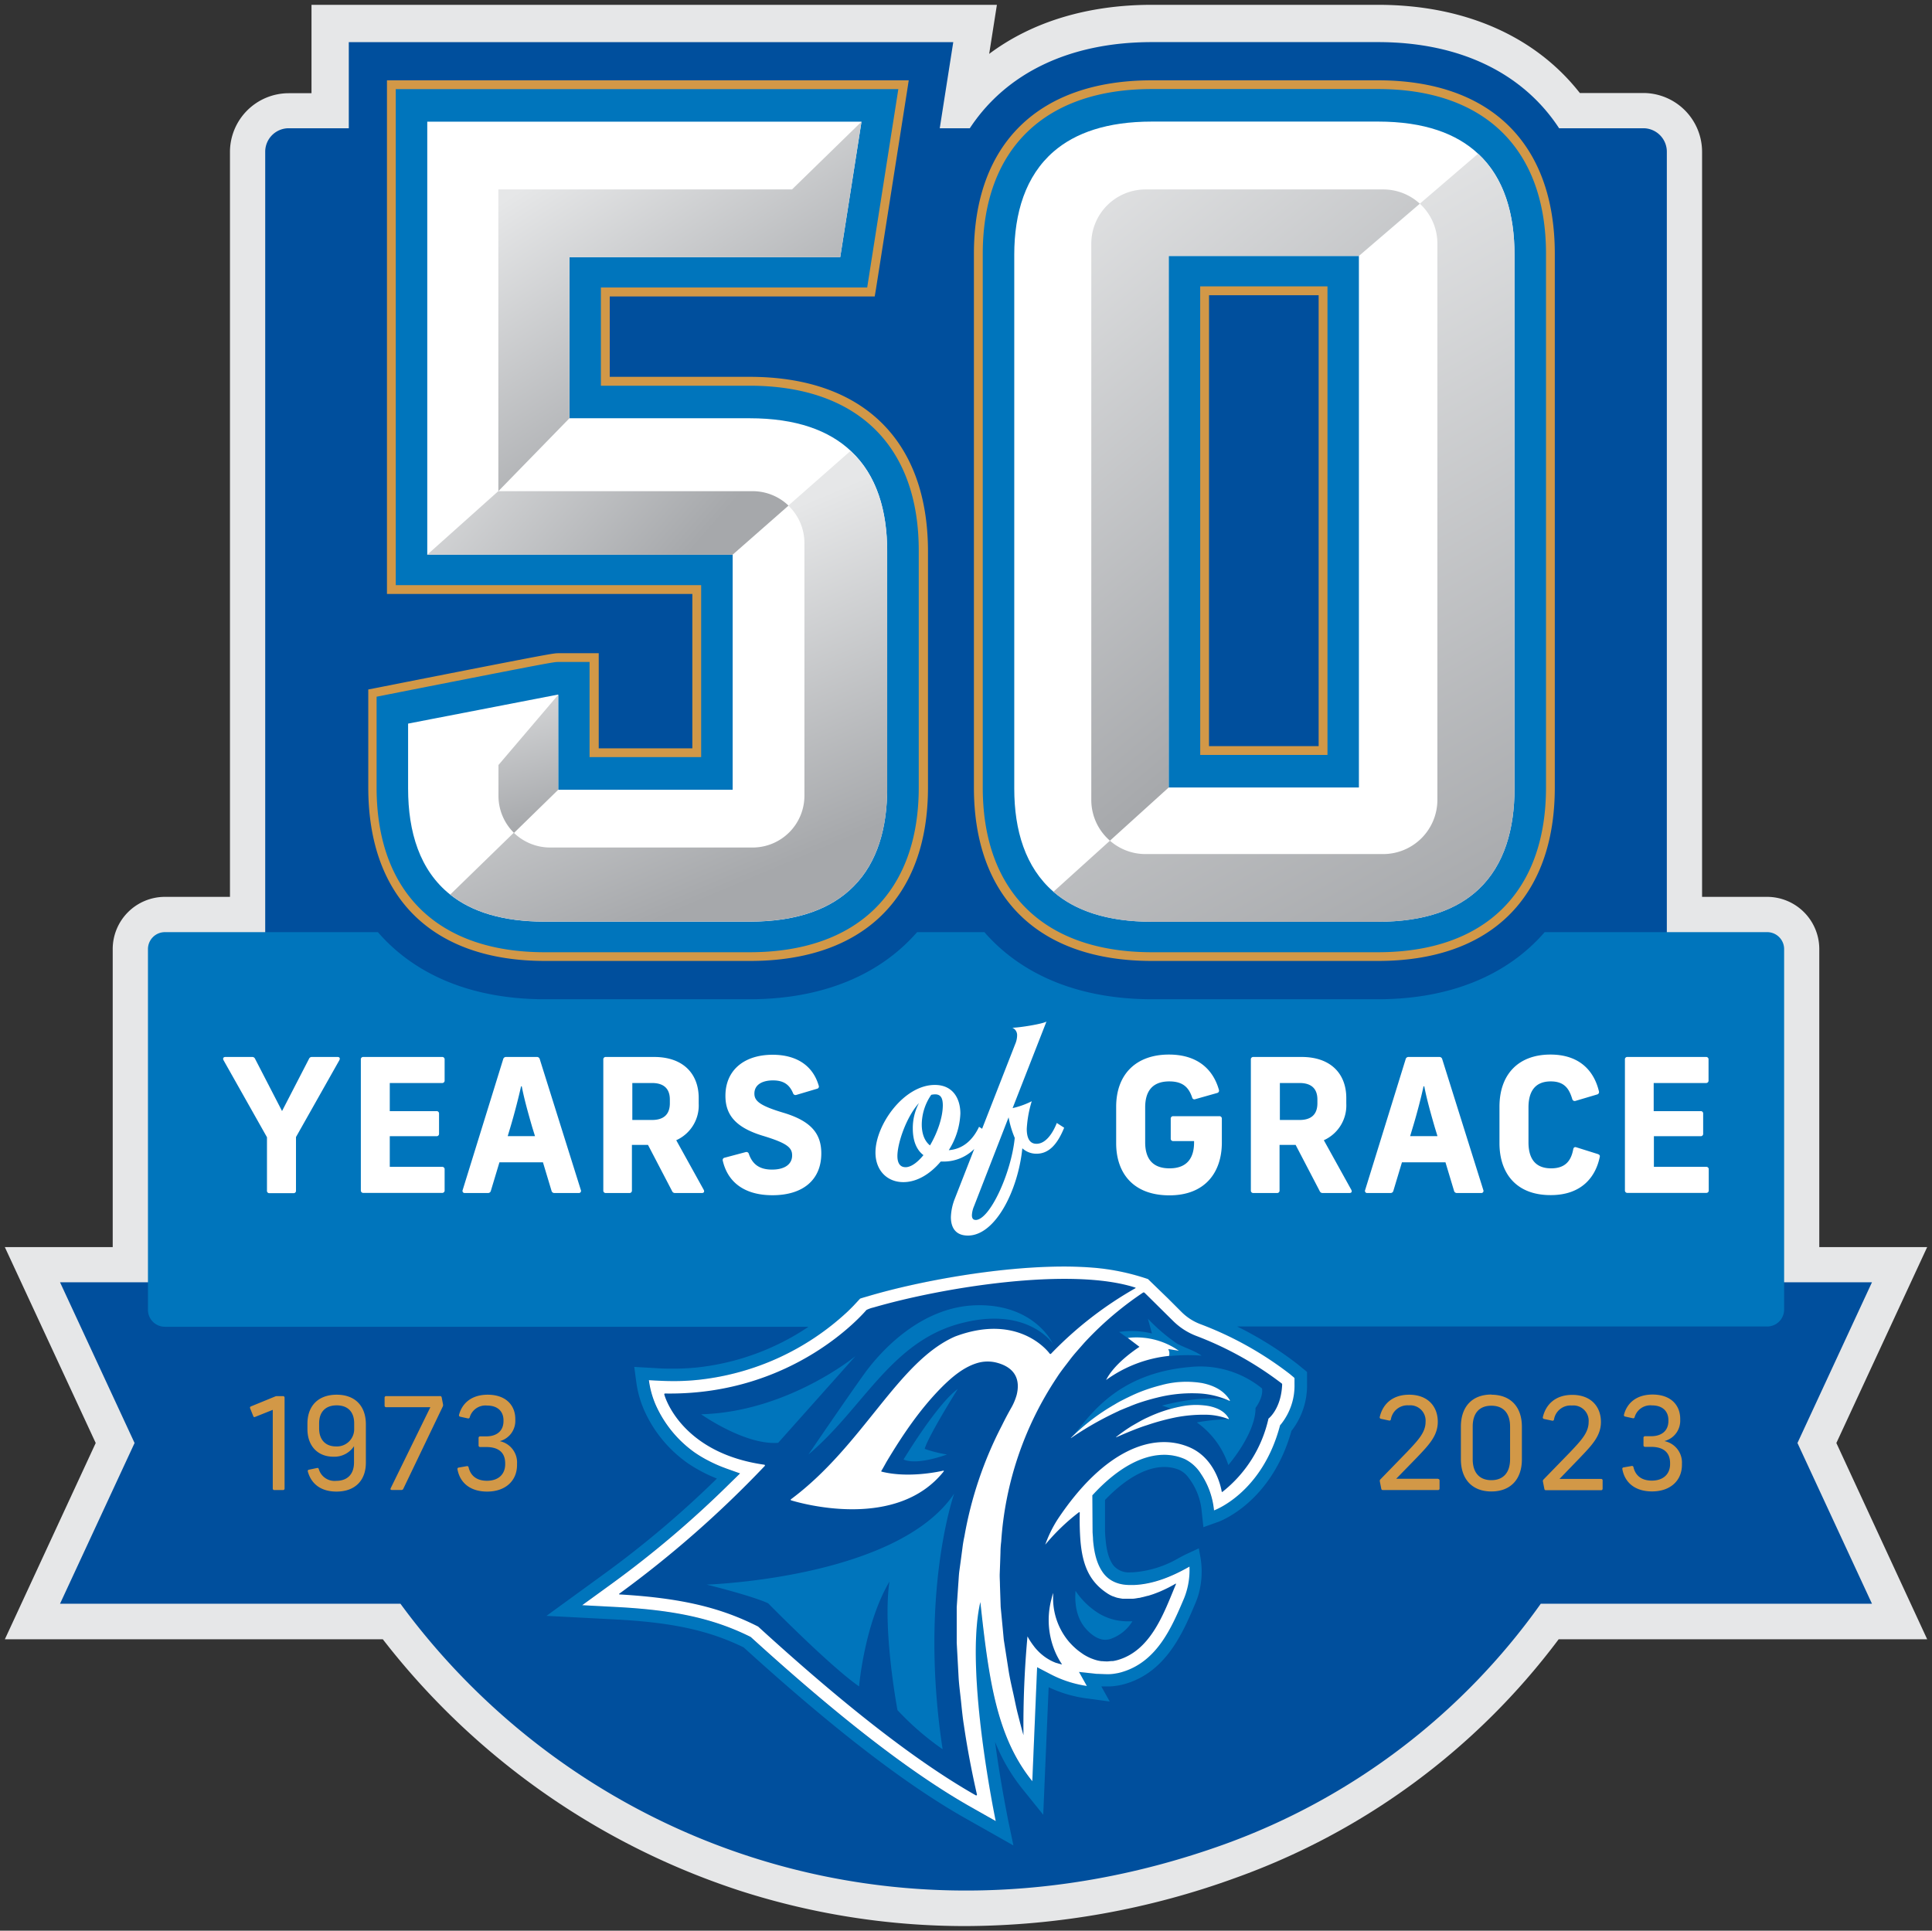
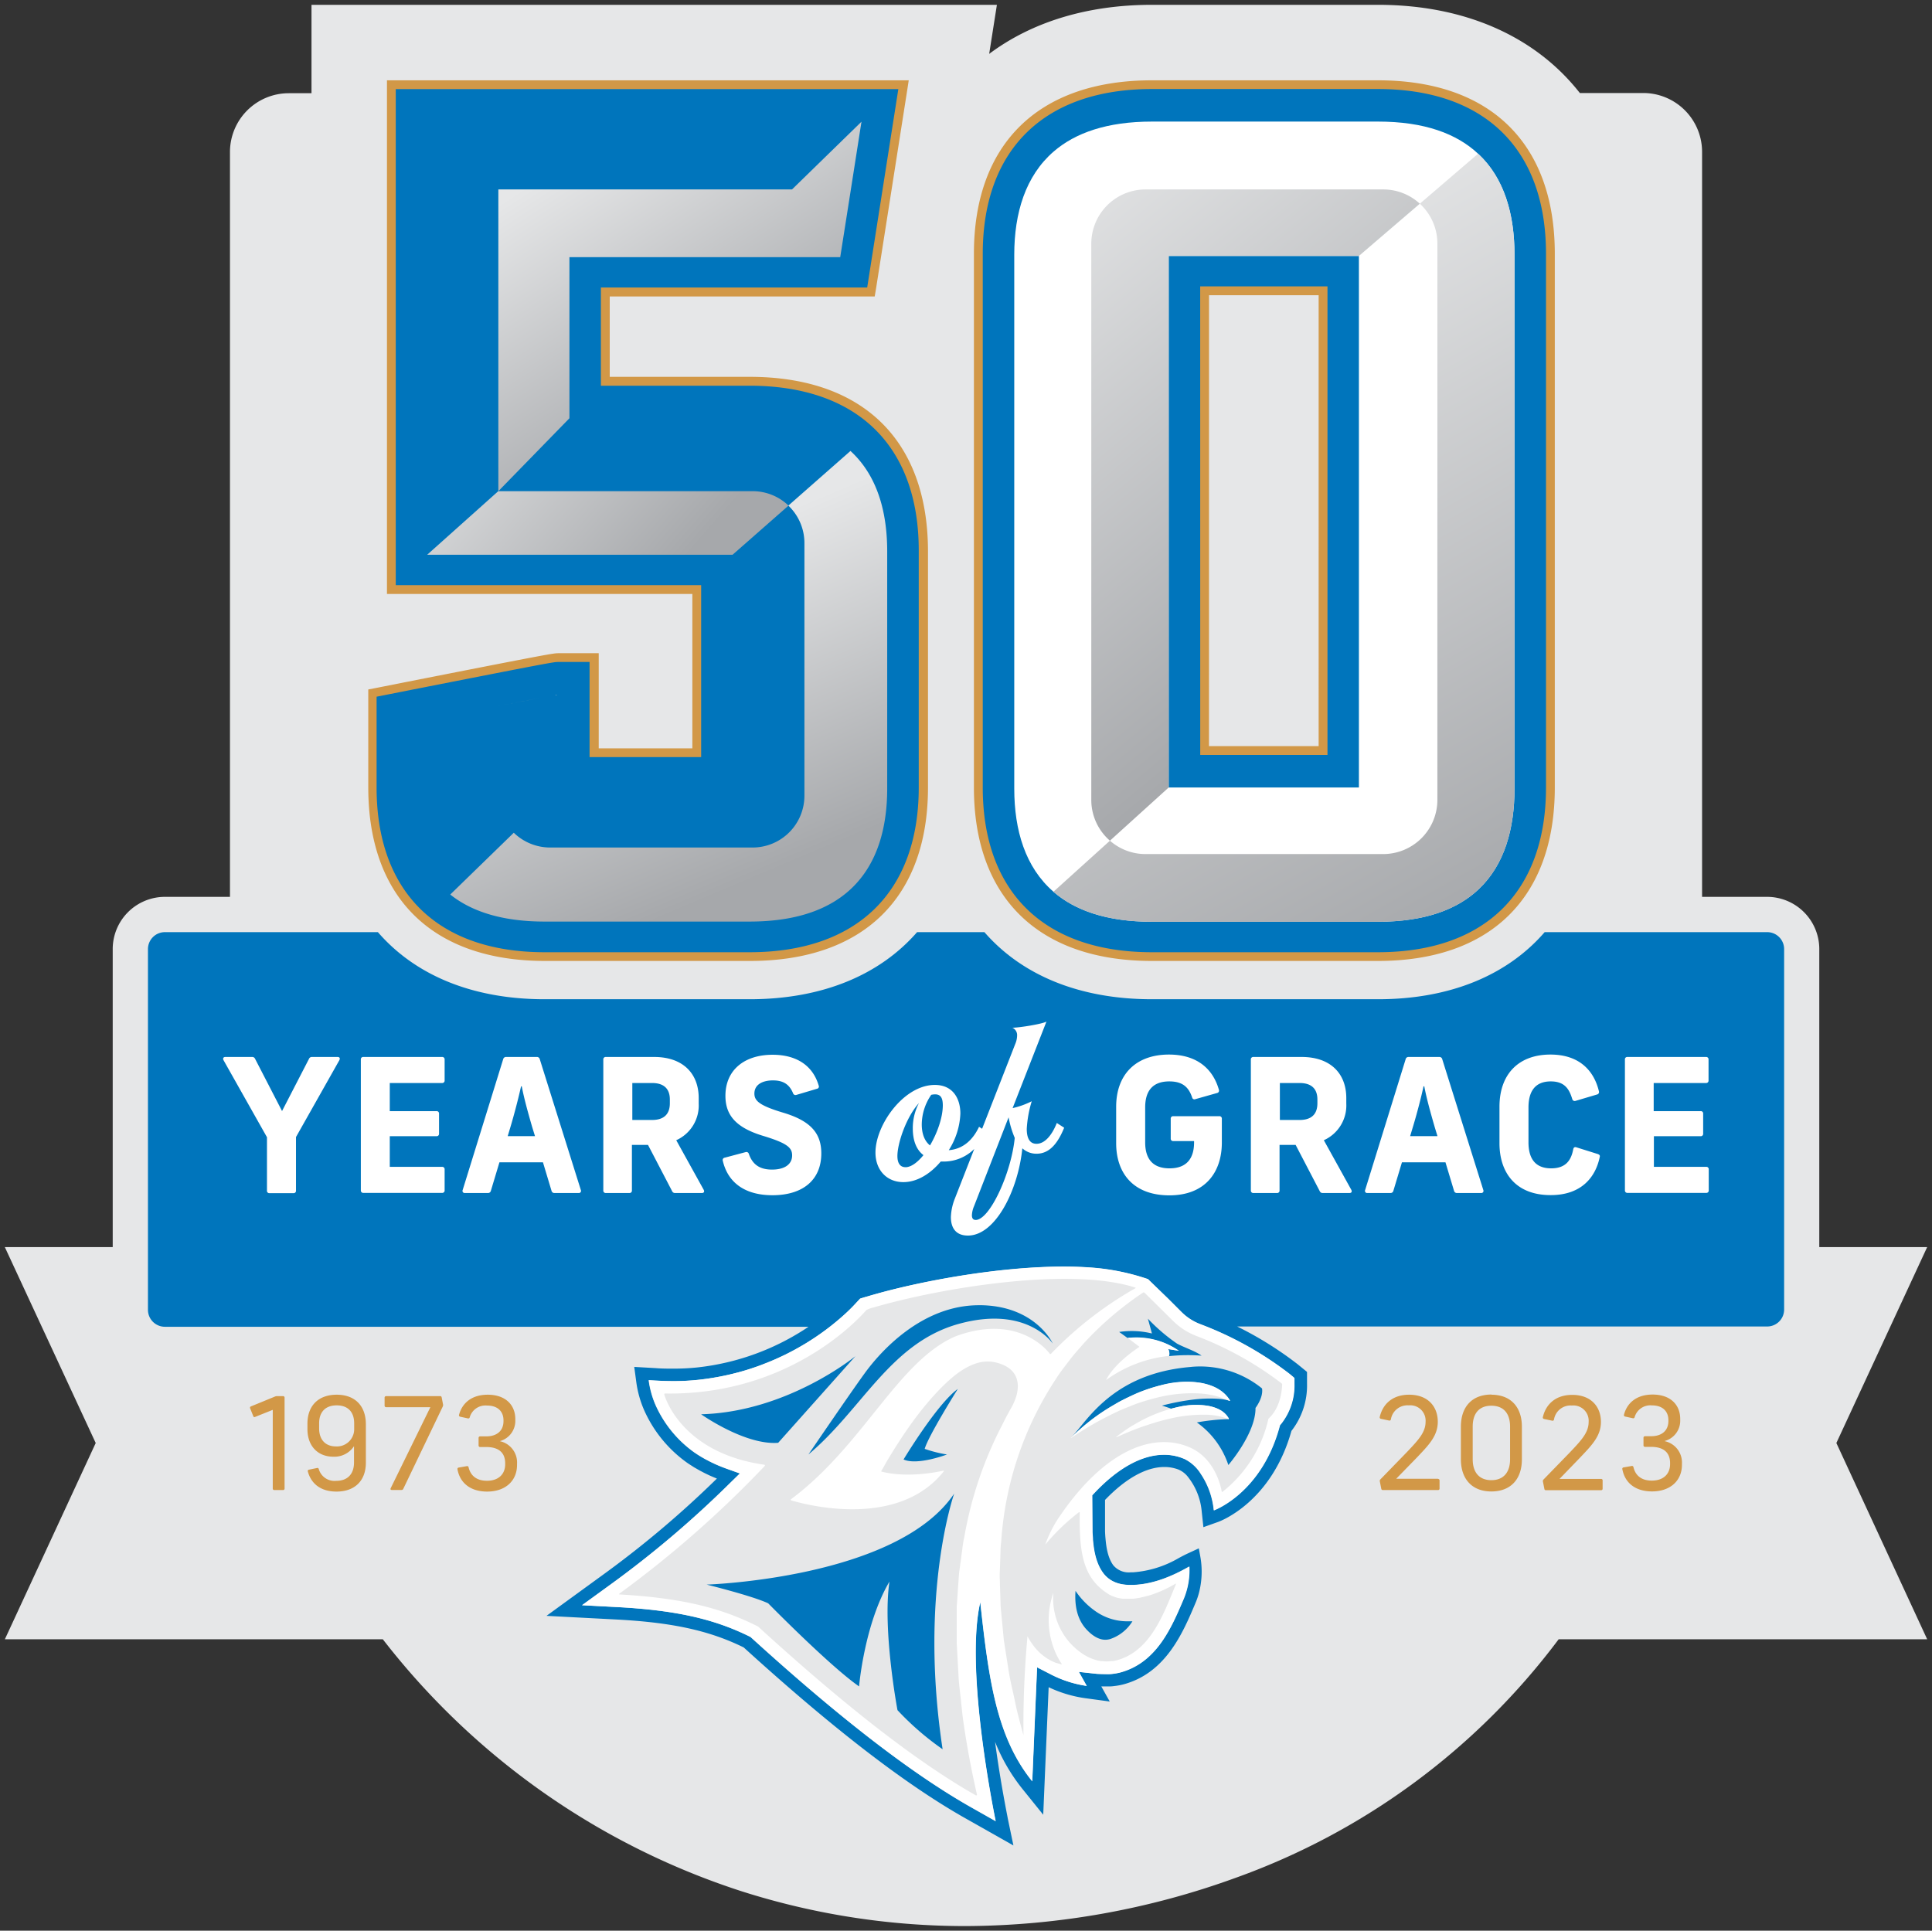
<svg xmlns="http://www.w3.org/2000/svg" xmlns:xlink="http://www.w3.org/1999/xlink" id="Layer_1" data-name="Layer 1" viewBox="0 0 480.8 480.53">
  <rect x="0" y="0" width="480.8" height="480.53" fill="#333333" stroke="none" />
  <defs>
    <style>.cls-1{fill:#e6e7e8;}.cls-2{fill:#004f9d;}.cls-3{fill:#0075bc;}.cls-4{fill:#d29847;}.cls-5{fill:#fff;}.cls-6{fill:url(#linear-gradient);}.cls-7{fill:url(#linear-gradient-2);}.cls-8{fill:url(#linear-gradient-3);}.cls-9{fill:url(#linear-gradient-4);}.cls-10{fill:url(#linear-gradient-5);}.cls-11{fill:url(#linear-gradient-6);}</style>
    <linearGradient id="linear-gradient" x1="281.03" y1="68.89" x2="371.32" y2="228.48" gradientUnits="userSpaceOnUse">
      <stop offset="0" stop-color="#e6e7e8" />
      <stop offset="1" stop-color="#a6a8ab" />
    </linearGradient>
    <linearGradient id="linear-gradient-2" x1="247.88" y1="49.11" x2="338.17" y2="158.43" xlink:href="#linear-gradient" />
    <linearGradient id="linear-gradient-3" x1="103.9" y1="101.77" x2="160.01" y2="150.93" xlink:href="#linear-gradient" />
    <linearGradient id="linear-gradient-4" x1="153.5" y1="144.76" x2="185.28" y2="219.82" xlink:href="#linear-gradient" />
    <linearGradient id="linear-gradient-5" x1="125.2" y1="161.9" x2="136.31" y2="205.17" xlink:href="#linear-gradient" />
    <linearGradient id="linear-gradient-6" x1="144.3" y1="37.69" x2="185.65" y2="101.74" xlink:href="#linear-gradient" />
  </defs>
  <path class="cls-1" d="M479.6,310.39H452.75V236.22a13,13,0,0,0-13-13H423.58l0-185.45A14.65,14.65,0,0,0,409,23.15H393.16C382.07,9,364.43,1.2,342.92,1.2H286.66c-16,0-29.85,4.25-40.49,12.21L248.09,1.2H77.52v22H71.85A14.64,14.64,0,0,0,57.23,37.77l0,185.45H41.05a13,13,0,0,0-13,13v74.17H1.2l22.62,48.76L1.21,408H95.27a184.82,184.82,0,0,0,89.32,62.73,182.88,182.88,0,0,0,55.76,8.65,198.48,198.48,0,0,0,67.14-12A173.46,173.46,0,0,0,387.89,408H479.6L457,359.15Z" />
-   <path class="cls-2" d="M447.32,359.15l18.54-40H413.81a170.76,170.76,0,0,0,1-18.16l0-263.24A5.85,5.85,0,0,0,409,31.92H388c-8.94-13.66-24.6-21.44-45.08-21.44H286.66c-20.58,0-36.33,7.78-45.31,21.44h-7.48L235.11,24l2.12-13.51H86.8V31.92h-15A5.85,5.85,0,0,0,66,37.77l0,258.38a176.6,176.6,0,0,0,1.52,23H14.94l18.55,40-18.55,40H99.65c43.13,58.81,122.22,89.6,204.88,59.94a165.46,165.46,0,0,0,78.91-59.94h82.42Z" />
  <path class="cls-3" d="M175.86,394.39s11.29,2.78,15.31,4.66c0,0,15.29,15.59,22.62,20.68,0,0,1.3-15.45,7.56-26.09-1.77,12,2,32,2,32a70,70,0,0,0,11.23,9.73c-5.92-38.78,2.88-63.63,2.88-63.63C223.26,392.9,175.86,394.39,175.86,394.39Zm49-31.14c3.42,1.56,10.81-1.24,10.81-1.24a32.08,32.08,0,0,1-5.55-1.4c.91-3.24,8.24-14.91,8.24-14.91C233.16,349.45,224.86,363.25,224.86,363.25Zm-13.4-33.09,0,0h0Zm-17.8,28.94,19.22-21.56S196,351.42,174.48,352C174.48,352,185.42,359.75,193.66,359.1ZM439.75,232H384.41c-9.26,10.7-23.52,16.7-41.49,16.7H286.66c-18.06,0-32.37-6-41.68-16.7H228.23c-9.32,10.69-23.63,16.7-41.69,16.7h-51c-18,0-32.23-6-41.5-16.7h-53a4.22,4.22,0,0,0-4.22,4.23V326a4.22,4.22,0,0,0,4.22,4.22H201.21a61.43,61.43,0,0,1-27.66,10.12,56.17,56.17,0,0,1-6,.3c-1.4,0-2.85,0-4.42-.13l-5.29-.3.5,3.71a26.1,26.1,0,0,0,1.86,6.82,32,32,0,0,0,10.86,13.37c.47.33,1,.65,1.44.94l.27.17,1.42.81.48.25c.5.27,1,.52,1.56.78l.27.13c.6.27,1.23.54,1.91.81a250.49,250.49,0,0,1-28,23.69L136,402.17l17.79.93c13.74.76,22.82,2.77,31.29,6.93,22.12,20.11,40.12,34,55,42.43l12.12,6.86-1.4-6.7c0-.17-1.77-8.58-3.17-19.1a45.56,45.56,0,0,0,6.84,11.76l5.15,6.39s1.07-25.23,1.35-31.74a31.33,31.33,0,0,0,9.07,2.73l6.13.83-2.1-3.76,1.34,0H276l.22,0c.43,0,.86-.06,1.33-.12l.44-.06a15.75,15.75,0,0,0,1.82-.39c10.36-2.9,14.56-12.77,17.62-20l.07-.17a18.62,18.62,0,0,0,.81-2.3,21.09,21.09,0,0,0,.37-9.45l-.34-1.87-2.66,1.23c-.8.37-1.58.78-2.36,1.2a26.23,26.23,0,0,1-11.3,3.53h-.59a5,5,0,0,1-4.4-1.78c-1.36-1.88-1.74-4.55-1.92-6.68-.05-.51-.08-1.06-.11-1.71l0-7.84c5.15-5.37,10.25-8.2,14.77-8.2a9.82,9.82,0,0,1,3.56.66,5.94,5.94,0,0,1,2.4,1.93,16.1,16.1,0,0,1,3.33,8.48l.42,3.91,3.7-1.32c.54-.2,13.23-4.9,18.21-22.64a18.33,18.33,0,0,0,3.88-11.69l0-2.9a.21.21,0,0,0-.07-.15l-2.25-1.84a88.46,88.46,0,0,0-15.07-9.41H439.75A4.22,4.22,0,0,0,444,326V236.22A4.22,4.22,0,0,0,439.75,232ZM320.93,342l1,.84a.37.37,0,0,1,.14.3v1.32a15.33,15.33,0,0,1-3.27,9.87l-.32.38c-4.49,16.93-16.45,21.19-16.45,21.19v-.06a19.59,19.59,0,0,0-3.25-9.05,10,10,0,0,0-4-3.66,12.71,12.71,0,0,0-5.15-1.07c-5.46,0-11.42,3.26-17.24,9.41l-.63.67.06,9.14c0,.71.07,1.33.11,1.89.22,2.53.69,5.74,2.5,8.24,2.21,3.05,5.75,3.05,6.91,3.05h.71c5.1-.19,9.9-2.3,13.88-4.58a18.69,18.69,0,0,1-1.36,7.94c-3,7.14-6.69,15.86-15.68,18.38a11.87,11.87,0,0,1-1.47.31l-.4.06a9.63,9.63,0,0,1-1.08.09l-.16,0h-.45c-.6,0-2.12,0-2.48-.08l-4.41-.48,1.95,3.49a28.41,28.41,0,0,1-9.18-3L258.07,415s-.86,20.28-1.2,28.37c-8.84-10.95-10.82-25.09-12.93-44.59-4,17.13,3.83,54.51,3.83,54.51l-6.17-3.49C226.87,441.43,209,427.66,187,407.66l-.23-.21-.29-.15c-8.9-4.39-18.34-6.5-32.59-7.29l-9.08-.48,7.41-5.38a255.45,255.45,0,0,0,29.26-24.86l2.62-2.56-3.45-1.23-1.08-.41c-.6-.24-1.2-.49-1.78-.76l-.23-.11c-.52-.24-1-.48-1.45-.72l-.46-.24c-.43-.23-.86-.48-1.28-.73l-.28-.17c-.42-.26-.86-.55-1.29-.84a29,29,0,0,1-9.76-12,23.06,23.06,0,0,1-1.63-6l1.55.09c1.62.09,3.13.14,4.59.14a57.07,57.07,0,0,0,6.29-.33c1.11-.12,2.2-.27,3.27-.44l1-.17c.76-.13,1.5-.28,2.24-.43l1-.22c.79-.18,1.57-.38,2.34-.58l.63-.17c1-.27,1.89-.55,2.81-.86l.65-.22c.69-.24,1.37-.48,2-.74l.87-.34c.59-.23,1.17-.47,1.75-.72l.79-.34c.74-.34,1.47-.68,2.17-1l.58-.3c.57-.29,1.14-.58,1.68-.87l.93-.52,1.08-.62,1-.58.84-.53q2-1.26,3.65-2.48l.2-.14,1.18-.9c1.83-1.42,3.28-2.7,4.31-3.68l.23-.22c.55-.53,1.05-1,1.41-1.41l1.58-1.7c.76-.26,1.56-.48,2-.6l.4-.12c12.29-3.61,32-7.26,48.36-7.26,2.63,0,5.17.11,7.57.31a56.4,56.4,0,0,1,13.31,2.81l5,4.84,3.39,3.39a13.25,13.25,0,0,0,4.69,3c.52.19,1,.4,1.54.6h0A86.3,86.3,0,0,1,320.93,342Zm-24.47-1.79c-19.76,1.59-26.09,13.74-29.95,17.67a49.56,49.56,0,0,1,10.81-8.27l0,0c.48-.28,1-.58,1.46-.84l1.46-.74c1-.47,2-.93,2.93-1.35a42.25,42.25,0,0,1,5.71-1.88,31.58,31.58,0,0,1,5.37-.85,18.34,18.34,0,0,1,4.81.3,16,16,0,0,1,2.14.58,10.13,10.13,0,0,1,3.35,1.93,2.12,2.12,0,0,1,.24.2c.17.16.32.34.47.51s.16.16.23.25.25.35.38.52l.24.34h0l-.06.08,0,0h0a13.47,13.47,0,0,0-2.42-.48,33.8,33.8,0,0,0-6.53.14,59.34,59.34,0,0,0-7.77,1.48l-.16.05c.8.23,1.56.49,2.29.76h0c.74-.2,1.47-.38,2.2-.53a18.81,18.81,0,0,1,7.14-.16,10.92,10.92,0,0,1,2.25.7h0c.18.09.36.18.53.28l.14.07a5.36,5.36,0,0,1,2.09,2.13h0a.76.76,0,0,0-.08.11h0a51.43,51.43,0,0,0-7.88.82,21.14,21.14,0,0,1,7.84,10.6s6.83-7.88,6.76-14.21c0,0,2-2.59,1.62-4.85A24.39,24.39,0,0,0,296.46,340.2Zm-52.87-15.35c-14.09,0-24.38,11.37-28.45,17S201.19,362,201.19,362c13.39-11.23,20.38-27.79,37.41-32.5S262,334.41,262,334.41,257.68,324.83,243.59,324.85ZM281.22,333h.2a16.43,16.43,0,0,1,1.7-.05h0c.61,0,1.33.06,2.1.15l.87.13c.46.08.93.18,1.42.3l.44.12a17.45,17.45,0,0,1,3.78,1.55,17.25,17.25,0,0,1,1.64,1l-2.65-.42a.86.86,0,0,1,.07.12,2.53,2.53,0,0,1,.14,1.63,45.52,45.52,0,0,1,8.1-.12c-1.72-1.24-4.16-1.94-6.12-3h0a44.94,44.94,0,0,1-7.24-6.2l1,3.68a21.18,21.18,0,0,0-8.15-.38l2.07,1.49Zm-13.57,63c-.24,3.44.34,6.77,2.49,9.28.93,1.07,2.81,2.88,5,2.84a4.59,4.59,0,0,0,1.15-.18,10.43,10.43,0,0,0,5.53-4.42q-.39,0-.78,0a13.72,13.72,0,0,1-8.09-2.28A19.17,19.17,0,0,1,267.65,395.94Zm19-158.59h56.26c26.81,0,42.18-15.07,42.18-41.34V63.16c0-26.27-15.37-41.34-42.18-41.34H286.66c-27,0-42.46,15.07-42.46,41.34V196C244.2,222.28,259.68,237.35,286.66,237.35ZM299,71.65H330V187.52H299ZM135.58,237.35h51c27,0,42.46-15.07,42.46-41.34V137c0-26.28-15.47-41.35-42.46-41.35H149.91V71.92h66.21l7.8-49.68.07-.42H98.13V146h76v42.08h-27V164.41h-8.2c-1.07,0-1.36,0-38.9,7.39l-6.62,1.31V196C93.4,222.28,108.77,237.35,135.58,237.35Z" />
  <path class="cls-4" d="M124.37,358.69a5.22,5.22,0,0,0,3.87-5.27v-.22c0-3.49-2.4-6.07-6.87-6.07-4,0-6.36,2.1-7.13,5a.37.37,0,0,0,.29.48l1.92.42a.36.36,0,0,0,.45-.29,4.07,4.07,0,0,1,4.31-2.91c2.72,0,4.09,1.53,4.09,3.67v.2c0,2.43-1.66,3.8-4.31,3.8h-1.5a.37.37,0,0,0-.39.38v1.89a.37.37,0,0,0,.39.38H121c3.07,0,4.72,1.37,4.72,4.06v.22c0,2.53-1.72,4.12-4.53,4.12-2.52,0-4.06-1.21-4.57-3.32a.36.36,0,0,0-.45-.32l-2,.35a.35.35,0,0,0-.32.45c.64,3.45,3.29,5.53,7.38,5.53,4.63,0,7.44-2.75,7.44-6.62v-.29A5.42,5.42,0,0,0,124.37,358.69Zm-53.9-11.21H68.93a1.22,1.22,0,0,0-.48.1l-6,2.46c-.22.09-.29.25-.19.51l.77,1.91c.09.26.25.29.47.19l4.38-1.75v19.58a.36.36,0,0,0,.39.38h2.17a.36.36,0,0,0,.38-.38V347.86A.37.37,0,0,0,70.47,347.48Zm13.32-.35c-4.57,0-7.28,2.75-7.28,7.22v1.34c0,4.22,2.59,6.87,6.45,6.87a5.84,5.84,0,0,0,5.14-2.62h0V364c0,2.87-1.6,4.57-4.44,4.57a4.08,4.08,0,0,1-4.32-2.91c-.06-.23-.19-.35-.44-.29l-2,.42a.33.33,0,0,0-.29.45c.84,3.09,3.26,5,7.13,5,4.6,0,7.31-2.75,7.31-7.19v-9.68C91,349.88,88.33,347.13,83.79,347.13Zm4.35,8.43A4.29,4.29,0,0,1,83.6,360c-2.62,0-4.18-1.69-4.18-4.47v-1.28c0-2.81,1.56-4.47,4.37-4.47s4.35,1.66,4.35,4.47Zm21.31-8.08H96.1a.37.37,0,0,0-.39.38v2a.37.37,0,0,0,.39.38h11l-9.87,20.16c-.13.29,0,.44.29.44h2.4a.46.46,0,0,0,.44-.28l9.81-20.45a.93.93,0,0,0,.1-.48l-.35-1.82A.38.38,0,0,0,109.45,347.48Zm289.07,20.61H388.1l5-5.18c3-3.16,5.31-5.46,5.31-9,0-3.83-2.5-6.74-7.13-6.74-4.21,0-6.58,2.39-7.32,5.52a.37.37,0,0,0,.29.48l2,.42a.36.36,0,0,0,.48-.29,4.17,4.17,0,0,1,4.44-3.48,3.81,3.81,0,0,1,4.18,4.09c0,2.65-1.82,4.57-4.69,7.6l-6.55,6.74a.54.54,0,0,0-.13.52l.35,1.78a.37.37,0,0,0,.42.35h13.7a.36.36,0,0,0,.38-.38v-2A.37.37,0,0,0,398.52,368.09Zm-27.38-21c-4.76,0-7.58,3-7.58,8v8.12c0,4.95,2.82,8,7.58,8s7.6-3,7.6-8v-8.12C378.74,350.16,375.93,347.13,371.14,347.13Zm4.66,16.1c0,3.29-1.66,5.21-4.66,5.21s-4.64-1.92-4.64-5.21v-8.12c0-3.32,1.63-5.2,4.64-5.2s4.66,1.88,4.66,5.2Zm-17.93,4.86H347.46l5.05-5.18c3-3.16,5.3-5.46,5.3-9,0-3.83-2.49-6.74-7.12-6.74-4.22,0-6.58,2.39-7.32,5.52a.37.37,0,0,0,.29.48l2,.42a.36.36,0,0,0,.48-.29,4.18,4.18,0,0,1,4.44-3.48,3.82,3.82,0,0,1,4.19,4.09c0,2.65-1.83,4.57-4.7,7.6l-6.55,6.74a.56.56,0,0,0-.13.52l.35,1.78a.38.38,0,0,0,.42.35h13.7a.36.36,0,0,0,.39-.38v-2A.37.37,0,0,0,357.87,368.09Zm56.4-9.4a5.22,5.22,0,0,0,3.87-5.27v-.22c0-3.49-2.4-6.07-6.87-6.07-4,0-6.36,2.1-7.12,5a.36.36,0,0,0,.29.48l1.91.42a.36.36,0,0,0,.45-.29,4.07,4.07,0,0,1,4.31-2.91c2.72,0,4.09,1.53,4.09,3.67v.2c0,2.43-1.66,3.8-4.31,3.8h-1.5a.37.37,0,0,0-.39.38v1.89a.37.37,0,0,0,.39.38h1.5c3.06,0,4.73,1.37,4.73,4.06v.22c0,2.53-1.73,4.12-4.54,4.12-2.53,0-4.06-1.21-4.57-3.32a.36.36,0,0,0-.45-.32l-2,.35a.35.35,0,0,0-.32.45c.64,3.45,3.29,5.53,7.38,5.53,4.63,0,7.45-2.75,7.45-6.62v-.29A5.43,5.43,0,0,0,414.27,358.69ZM386.93,196V63.16c0-27.44-16-43.17-44-43.17H286.66c-28.14,0-44.29,15.73-44.29,43.17V196c0,27.44,16.15,43.17,44.29,43.17h56.26C370.89,239.18,386.93,223.45,386.93,196Zm-44,41H286.66c-26.75,0-42.09-14.94-42.09-41V63.16c0-26,15.34-41,42.09-41h56.26c26.58,0,41.82,14.94,41.82,41V196C384.74,222.05,369.5,237,342.92,237Zm-44.24-49.1h31.67V71.28H298.68Zm2.19-114.42h27.28V185.7H300.87ZM186.54,93.79h-34.8v-20h65.94L218,71.9l7.76-49.38.39-2.53H96.3V147.83h76v38.42H149V162.58h-10c-1.27,0-1.54,0-39.26,7.43l-6.32,1.25-1.77.34V196c0,27.44,16,43.17,44,43.17h51c28.15,0,44.29-15.73,44.29-43.17V137C230.83,109.53,214.69,93.79,186.54,93.79ZM228.64,196c0,26-15.34,41-42.1,41h-51c-26.58,0-41.82-14.94-41.82-41v-22.6l6.33-1.25c37.51-7.39,37.81-7.39,38.83-7.39h7.84v23.68h27.77V145.64h-76V22.18H223.56l-7.75,49.38H149.54V96h37c26.76,0,42.1,14.94,42.1,41Z" />
  <path class="cls-5" d="M138.64,172.93c-.13,0-.32,0-.52.1Z" />
  <path class="cls-5" d="M367.84,38.26c-5.34-5-13.37-8-24.91-8H286.66c-11.13,0-19.06,2.8-24.45,7.46-7,6.06-9.8,15.29-9.8,25.68V196.28c0,10.37,2.75,19.59,9.75,25.66,5.39,4.68,13.34,7.47,24.5,7.47h56.27c11.66,0,19.76-3.06,25.1-8.14,6.38-6.05,8.87-15,8.87-25V63.43C376.9,53.33,374.37,44.33,367.84,38.26ZM338.18,196H290.84V63.71h47.34Z" />
  <path class="cls-5" d="M134.06,173.8c-2.82.52-6.58,1.25-10.53,2Z" />
-   <path class="cls-5" d="M211.74,112.24c-5.41-5.09-13.55-8.14-25.2-8.14H141.71V64H209.1l2.65-16.85,2.64-16.86H106.33V138.07h76v58.49H138.92V172.88l-.09,0-30.51,5.91-1,.19-2.36.46-3.4.66v16.16c0,10.81,2.89,20.36,10.48,26.4,5.31,4.24,13,6.73,23.49,6.73h51c12.15,0,20.49-3.32,25.88-8.77,6-6,8.37-14.7,8.37-24.36v-59C220.79,127.21,218.23,118.27,211.74,112.24Z" />
  <path class="cls-6" d="M376.9,63.43V196.28c0,10-2.49,18.94-8.87,25-5.34,5.08-13.44,8.14-25.1,8.14H286.66c-11.16,0-19.11-2.79-24.5-7.47l14.06-12.71a13.41,13.41,0,0,0,8.86,3.33h59.13a13.5,13.5,0,0,0,13.5-13.5V60.64a13.45,13.45,0,0,0-4.37-9.94l14.5-12.44C374.37,44.33,376.9,53.33,376.9,63.43Z" />
  <path class="cls-7" d="M353.34,50.7l-15.16,13H290.84V196l-14.62,13.24a13.41,13.41,0,0,1-4.64-10.17V60.64a13.51,13.51,0,0,1,13.5-13.49h59.13A13.44,13.44,0,0,1,353.34,50.7Z" />
  <path class="cls-8" d="M187.34,122.25H124l-17.69,15.82h76l13.92-12.23A12.9,12.9,0,0,0,187.34,122.25ZM138.12,173l.52-.1C138.51,173,138.32,173,138.12,173Zm-4.06.77c-2.82.52-6.58,1.25-10.53,2Z" />
  <path class="cls-9" d="M220.79,137.24v59c0,9.66-2.38,18.32-8.37,24.36-5.39,5.45-13.73,8.77-25.88,8.77h-51c-10.54,0-18.18-2.49-23.49-6.73l15.81-15.38a13,13,0,0,0,9,3.68h50.41a12.9,12.9,0,0,0,12.92-12.91V135.16a12.87,12.87,0,0,0-4-9.32l15.46-13.6C218.23,118.27,220.79,127.21,220.79,137.24Z" />
-   <path class="cls-10" d="M138.92,172.93v23.63l-11,10.74a12.91,12.91,0,0,1-3.87-9.23V190.4Z" />
  <polygon class="cls-11" points="214.39 30.29 211.75 47.15 209.1 64 141.71 64 141.71 104.1 124.02 122.25 124.02 47.15 197.1 47.15 214.39 30.29" />
  <path class="cls-5" d="M66.44,296.28V283.05L55.62,263.86c-.23-.47,0-.79.46-.79h6.66a.75.75,0,0,1,.74.46l6.71,13,6.71-13a.74.74,0,0,1,.74-.46H84c.51,0,.69.32.46.79L73.66,283v13.32a.59.59,0,0,1-.65.65H67.09A.59.59,0,0,1,66.44,296.28Z" />
  <path class="cls-5" d="M89.8,296.28V263.72a.58.58,0,0,1,.64-.65H110a.59.59,0,0,1,.65.65v5.18a.59.59,0,0,1-.65.65H97v7h11.61a.59.59,0,0,1,.65.64v4.95a.59.59,0,0,1-.65.65H97v7.63h13a.59.59,0,0,1,.65.65v5.18a.59.59,0,0,1-.65.65H90.44A.59.59,0,0,1,89.8,296.28Z" />
  <path class="cls-5" d="M115.14,296.19l10.08-32.56a.71.71,0,0,1,.74-.56h7.63a.71.71,0,0,1,.74.56l10.22,32.56a.53.53,0,0,1-.56.74h-6a.71.71,0,0,1-.74-.56l-2.13-7.08H124.29l-2.13,7.08a.71.71,0,0,1-.74.56h-5.73A.53.53,0,0,1,115.14,296.19Zm18-13.42-.7-2.26c-1-3.47-2-7-2.59-10.13h-.18C129.1,273,128,277.27,127,280.6l-.65,2.17Z" />
  <path class="cls-5" d="M150.14,296.28V263.72a.59.59,0,0,1,.65-.65h12c7.26,0,11.09,4.21,11.09,10.22v1.39a9.48,9.48,0,0,1-5.59,9.11l6.84,12.35c.23.46.05.79-.46.79H168a.75.75,0,0,1-.74-.47l-6-11.51h-4v11.33a.59.59,0,0,1-.65.65h-5.92A.59.59,0,0,1,150.14,296.28Zm12.12-17.53c3.1,0,4.44-1.57,4.44-4.16v-.93c0-2.54-1.34-4.11-4.44-4.11h-4.9v9.2Z" />
  <path class="cls-5" d="M179.87,288.88a.58.58,0,0,1,.47-.74l5.22-1.39a.62.62,0,0,1,.79.42c.92,2.68,2.73,3.93,5.78,3.93,3.24,0,5-1.39,5-3.52,0-1.94-1.2-3.05-7.31-4.9-6.84-2.08-9.29-5.27-9.29-9.94,0-6.43,4.72-10.22,11.74-10.22,5.88,0,10,2.63,11.47,7.67a.56.56,0,0,1-.41.79l-5.14,1.53a.64.64,0,0,1-.83-.42c-.92-2.22-2.45-3.19-5-3.19s-4.62,1-4.62,3.28c0,1.8,1.24,3,7.35,4.81,6.84,2.08,9.3,5.23,9.3,10.08,0,6.57-4.54,10.41-12.17,10.41C185.38,297.48,181.12,294.33,179.87,288.88Z" />
  <path class="cls-5" d="M263,279.5c-1.12,2.83-2.88,5.18-5.06,5.18-1.83,0-2.42-1.65-2.42-3.7a28.53,28.53,0,0,1,1.24-6.89A20.57,20.57,0,0,1,252,275.8l8.42-21.54c-.94.59-6.77,1.53-8.48,1.53a2,2,0,0,1,1.18,1.94,5.6,5.6,0,0,1-.47,2.12l-8.24,21.09-.76-.49c-1.42,3-3.77,5.53-7.54,5.82a18.31,18.31,0,0,0,2.89-9.12c0-3.53-1.71-7.12-6.36-7.12-7.71,0-14.77,9.94-14.77,16.83,0,4.36,2.82,7.36,6.94,7.36,3.48,0,6.77-2.12,9.3-5.12h.71a10.79,10.79,0,0,0,7.63-3.13l-4.81,12.31a13.67,13.67,0,0,0-1,4.65c0,2.47,1.06,4.59,4.24,4.59,6.83,0,12.48-11.24,13.54-21.72a5.16,5.16,0,0,0,3.53,1.35c3.23,0,5.29-2.58,6.88-6.47Zm-37.67,11c-1.23,0-2-.88-2-2.77,0-3.23,2.24-9.77,5.36-13.18a13.34,13.34,0,0,0-1.53,6.3c0,3.12.94,5.35,2.65,6.65C228.32,289.33,226.73,290.51,225.31,290.51Zm6.12-5.41c-1.41-1.12-2.06-3-2.06-5.24a13.14,13.14,0,0,1,2.36-7.36,5,5,0,0,1,.94-.12c1.41,0,1.94.89,1.94,2.77C234.61,278.15,233.26,282,231.43,285.1Zm11.36,18.54c-.65,0-.94-.42-.94-1.18a6.41,6.41,0,0,1,.53-2.24L251,278.09a24.12,24.12,0,0,0,1.53,5.12C251.68,291.92,246.32,303.64,242.79,303.64Z" />
  <path class="cls-5" d="M277.77,284.53v-9.06c0-8.14,5-13,13.13-13,7.31,0,11.06,3.88,12.44,8.78a.6.6,0,0,1-.46.79l-5.41,1.53a.57.57,0,0,1-.79-.42c-.78-2.27-2.08-4-5.69-4-4.48,0-6,2.77-6,6.47v8.7c0,3.7,1.53,6.47,6.06,6.47s6.11-2.77,6.11-6.47V284H292a.58.58,0,0,1-.65-.64v-4.9a.59.59,0,0,1,.65-.65h11.42a.59.59,0,0,1,.65.65v5.92c0,7.3-4.07,13.13-13.05,13.13S277.77,292,277.77,284.53Z" />
  <path class="cls-5" d="M311.29,296.28V263.72a.59.59,0,0,1,.65-.65h12c7.26,0,11.1,4.21,11.1,10.22v1.39a9.48,9.48,0,0,1-5.59,9.11l6.84,12.35c.23.46.05.79-.46.79h-6.66a.75.75,0,0,1-.74-.47l-6-11.51h-4v11.33a.59.59,0,0,1-.65.65h-5.92A.59.59,0,0,1,311.29,296.28Zm12.12-17.53c3.1,0,4.44-1.57,4.44-4.16v-.93c0-2.54-1.34-4.11-4.44-4.11h-4.9v9.2Z" />
  <path class="cls-5" d="M339.73,296.19l10.08-32.56a.71.71,0,0,1,.74-.56h7.63a.71.71,0,0,1,.74.56l10.22,32.56a.53.53,0,0,1-.55.74h-6a.71.71,0,0,1-.74-.56l-2.13-7.08H348.89l-2.13,7.08a.71.71,0,0,1-.74.56h-5.73A.53.53,0,0,1,339.73,296.19Zm18-13.42-.69-2.26c-1-3.47-2-7-2.59-10.13h-.19c-.55,2.59-1.66,6.89-2.68,10.22l-.65,2.17Z" />
  <path class="cls-5" d="M373.16,284.53v-9.06c0-8.14,4.77-13,12.68-13,7.26,0,10.86,4.07,12.07,9.15a.62.62,0,0,1-.47.79L392.08,274a.62.62,0,0,1-.79-.41c-.74-2.46-1.85-4.44-5.36-4.44-4.12,0-5.55,2.77-5.55,6.47v8.7c0,3.7,1.43,6.47,5.64,6.47,3.7,0,5-2.08,5.5-4.76.1-.47.37-.61.79-.47l5.32,1.67c.37.14.55.32.51.6-1,5.09-4.53,9.62-12.21,9.62C377.33,297.48,373.16,292,373.16,284.53Z" />
  <path class="cls-5" d="M404.38,296.28V263.72a.58.58,0,0,1,.64-.65h19.52a.59.59,0,0,1,.65.65v5.18a.59.59,0,0,1-.65.65h-13v7H423.2a.58.58,0,0,1,.65.64v4.95a.59.59,0,0,1-.65.65H411.59v7.63h13a.59.59,0,0,1,.65.65v5.18a.59.59,0,0,1-.65.65H405A.59.59,0,0,1,404.38,296.28Z" />
  <path class="cls-5" d="M300.8,349.94a18.81,18.81,0,0,0-7.14.16,35.2,35.2,0,0,0-8,2.66c-1.35.59-2.69,1.41-4,2.15a41.26,41.26,0,0,0-3.9,2.75.25.25,0,0,0,0,.08c1.28-.56,2.56-1.12,3.84-1.63s2.54-1,3.81-1.39a58.2,58.2,0,0,1,7.43-2,36.6,36.6,0,0,1,6.91-.61,16.17,16.17,0,0,1,6,1.1.76.76,0,0,1,.08-.11C304.83,351.25,302.92,350.37,300.8,349.94Z" />
  <path class="cls-5" d="M322,342.83l-1-.84a86,86,0,0,0-22.23-12.41,13.25,13.25,0,0,1-4.69-3l-3.39-3.39-5-4.84a56.4,56.4,0,0,0-13.31-2.81c-2.4-.2-4.94-.31-7.57-.31-16.36,0-36.07,3.65-48.36,7.26l-.4.12c-.42.12-1.22.34-2,.6l-1.58,1.7c-.36.37-.86.88-1.41,1.41l-.23.22a64.44,64.44,0,0,1-36.92,16.87,57.07,57.07,0,0,1-6.29.33c-1.46,0-3-.05-4.59-.14l-1.55-.09a23.06,23.06,0,0,0,1.63,6,29,29,0,0,0,9.76,12c.43.29.87.58,1.29.84l.28.17c.42.25.85.5,1.28.73l.46.24c.46.24.93.48,1.45.72l.23.11c.58.27,1.18.52,1.78.76l1.08.41,3.45,1.23-2.62,2.56a255.45,255.45,0,0,1-29.26,24.86l-7.41,5.38,9.08.48c14.25.79,23.69,2.9,32.59,7.29l.29.15.23.21c22,20,39.83,33.77,54.56,42.11l6.17,3.49s-7.82-37.38-3.83-54.51c2.11,19.5,4.09,33.64,12.93,44.59.34-8.09,1.2-28.37,1.2-28.37l3.19,1.66a28.41,28.41,0,0,0,9.18,3l-1.95-3.49,4.41.48c.36,0,1.88.08,2.48.08h.45l.16,0a9.63,9.63,0,0,0,1.08-.09l.4-.06a11.87,11.87,0,0,0,1.47-.31c9-2.52,12.64-11.24,15.68-18.38a18.69,18.69,0,0,0,1.36-7.94c-4,2.28-8.78,4.39-13.88,4.58h-.71c-1.16,0-4.7,0-6.91-3.05-1.81-2.5-2.28-5.71-2.5-8.24,0-.56-.08-1.18-.11-1.89l-.06-9.14.63-.67c5.82-6.15,11.78-9.41,17.24-9.41a12.71,12.71,0,0,1,5.15,1.07,10,10,0,0,1,4,3.66,19.59,19.59,0,0,1,3.25,9.05v.06s12-4.26,16.45-21.19l.32-.38a15.33,15.33,0,0,0,3.27-9.87v-1.32A.37.37,0,0,0,322,342.83Zm-82,39.58a29.45,29.45,0,0,0-.49,2.91l-.39,2.93-.4,2.93c-.12,1-.15,2-.23,2.94l-.4,5.89,0,5.9,0,2.95.16,2.93.32,5.89c.13,1.95.4,3.89.6,5.84s.39,3.91.7,5.84c.85,5.81,1.95,11.57,3.25,17.27a.19.19,0,0,1-.28.21c-17.62-10-37.41-26.71-54.17-42-9.12-4.63-18.83-7.09-34.5-8-.09,0-.14-.12-.07-.17a266.59,266.59,0,0,0,36.22-31.81.19.19,0,0,0-.13-.31c-19.67-2.79-24.41-15.68-24.88-17.51,0-.11.07-.21.2-.21,32.31.53,49.74-20.4,50.12-20.79v0a7.68,7.68,0,0,1,1.74-.62c17.13-5,49.12-10.17,65.2-4.94a.08.08,0,0,1,0,.14,92.15,92.15,0,0,0-21,16.3.22.22,0,0,1-.33,0c-1.45-1.94-9-9.74-23.55-4.28-14.3,6.26-22.87,27.12-40.82,40.49a.16.16,0,0,0,0,.29c3,.91,26.4,7.41,38-7.22a.11.11,0,0,0-.1-.17c-1.53.35-8.9,1.87-15.36.25a.12.12,0,0,1-.08-.18c.32-.5,1.24-2.18,1.31-2.3,3.88-6.49,8.24-13,13.7-18.51,2.57-2.57,5.62-5.17,9.14-6.12a9,9,0,0,1,4.61,0c4.68,1.25,5.85,4.38,4.9,8.08l-.07.23a14.1,14.1,0,0,1-1.31,3c-.82,1.44-1.58,2.9-2.3,4.36A95.55,95.55,0,0,0,240,382.41Zm75.67-29.32a32.12,32.12,0,0,1-11.45,18.22.11.11,0,0,1-.18-.06c-.2-1.19-1.63-8.23-7.94-11-9-3.92-21.32.5-32.9,17.91a30.7,30.7,0,0,0-3.08,6.29,51.94,51.94,0,0,1,8.39-8.07h.13a.09.09,0,0,1,.07.09,69.2,69.2,0,0,0,.17,7c.53,6.2,2.28,10.24,6.76,13.15a8,8,0,0,0,1.19.64l.42.14a6.36,6.36,0,0,0,.84.28l.52.1c.26.05.52.1.79.13l.44,0c.25,0,.65,0,.9,0s.61,0,.92,0h.18c.38,0,.77-.08,1.15-.14l.33-.06c.29,0,.58-.1.87-.17l.33-.07,1.1-.29.1,0,1-.32.33-.11.77-.29.26-.1c.32-.13.63-.25.92-.38l.21-.1c.23-.1.46-.2.67-.31l.26-.12.61-.3.14-.07.64-.34.16-.09.38-.2.14-.09.33-.19h0l.06,0s0,0,.05,0h0a.09.09,0,0,1,0,.11c-2.94,7-6.14,16.54-14.59,18.91-.38.1-.75.18-1.12.24l-.29,0c-.33,0-.66.07-1,.08h-.11a9.39,9.39,0,0,1-1.19-.06l-.25,0a8.51,8.51,0,0,1-1.14-.22l-.18-.05a9.71,9.71,0,0,1-1-.34l-.15-.05c-.37-.15-.73-.32-1.08-.5l-.22-.12c-.35-.19-.69-.39-1-.62l-.09-.06c-.32-.22-.63-.45-.94-.69a1.09,1.09,0,0,0-.17-.13c-.31-.26-.61-.53-.91-.81l-.18-.17c-.3-.3-.59-.6-.88-.92a16.74,16.74,0,0,1-4.08-10.55c0-.59,0-1.17,0-1.76-.17.56-.32,1.11-.45,1.67a20.18,20.18,0,0,0,1.24,13.62c.22.46.46.91.71,1.35l.15.26c.19.31.38.61.58.91h0l-.3-.07c-.35-.08-.7-.18-1-.29l-.1,0h0a11.29,11.29,0,0,1-1.18-.5l-.24-.12c-.37-.2-.73-.41-1.08-.64a.91.91,0,0,1-.16-.11,11,11,0,0,1-.94-.71l-.13-.11a10.77,10.77,0,0,1-.92-.87l-.18-.19c-.29-.31-.57-.63-.83-1l-.07-.09c-.25-.32-.48-.66-.71-1l-.12-.19c-.23-.35-.44-.72-.65-1.1l0,0a244,244,0,0,0-1,24.6q-.71-2.52-1.34-5.05c-.47-1.76-.79-3.55-1.19-5.32s-.81-3.56-1.11-5.35l-.84-5.38-.42-2.69-.25-2.71-.52-5.42-.18-5.42c0-.9-.08-1.82-.06-2.72l.1-2.71.09-2.71a22.29,22.29,0,0,1,.18-2.71,83.58,83.58,0,0,1,13.83-40.81c1-1.57,2.17-3,3.26-4.45s2.37-2.82,3.58-4.22a81.26,81.26,0,0,1,8.09-7.64c2.07-1.7,4.24-3.32,6.49-4.82a.32.32,0,0,1,.42,0c1.21,1.17,4.63,4.58,7.09,7a16.58,16.58,0,0,0,5.85,3.77,84.21,84.21,0,0,1,21.2,11.81.3.3,0,0,1,.11.23C318.84,350.71,315.66,353.09,315.66,353.09Z" />
  <path class="cls-5" d="M290.73,335.77l2.65.42A18.41,18.41,0,0,0,280.65,333l2.92,2.21c-5.84,3.91-7.77,7.15-8.3,8.26a32.43,32.43,0,0,1,15.67-6A2.33,2.33,0,0,0,290.73,335.77Z" />
  <path class="cls-5" d="M299.09,344.22a23.64,23.64,0,0,0-10.18.55,42.25,42.25,0,0,0-5.71,1.88c-1,.42-1.95.88-2.93,1.35l-1.46.74c-.49.26-1,.56-1.46.84a51.54,51.54,0,0,0-10.84,8.29.43.43,0,0,1,0,.07,80.36,80.36,0,0,1,10.8-6.24l1.36-.65,1.35-.56c.9-.36,1.8-.74,2.69-1.07a52.83,52.83,0,0,1,5.27-1.57,35.24,35.24,0,0,1,9.79-1.06,20.79,20.79,0,0,1,8.24,1.89l.09-.12C304.63,346.1,302.06,344.8,299.09,344.22Z" />
</svg>